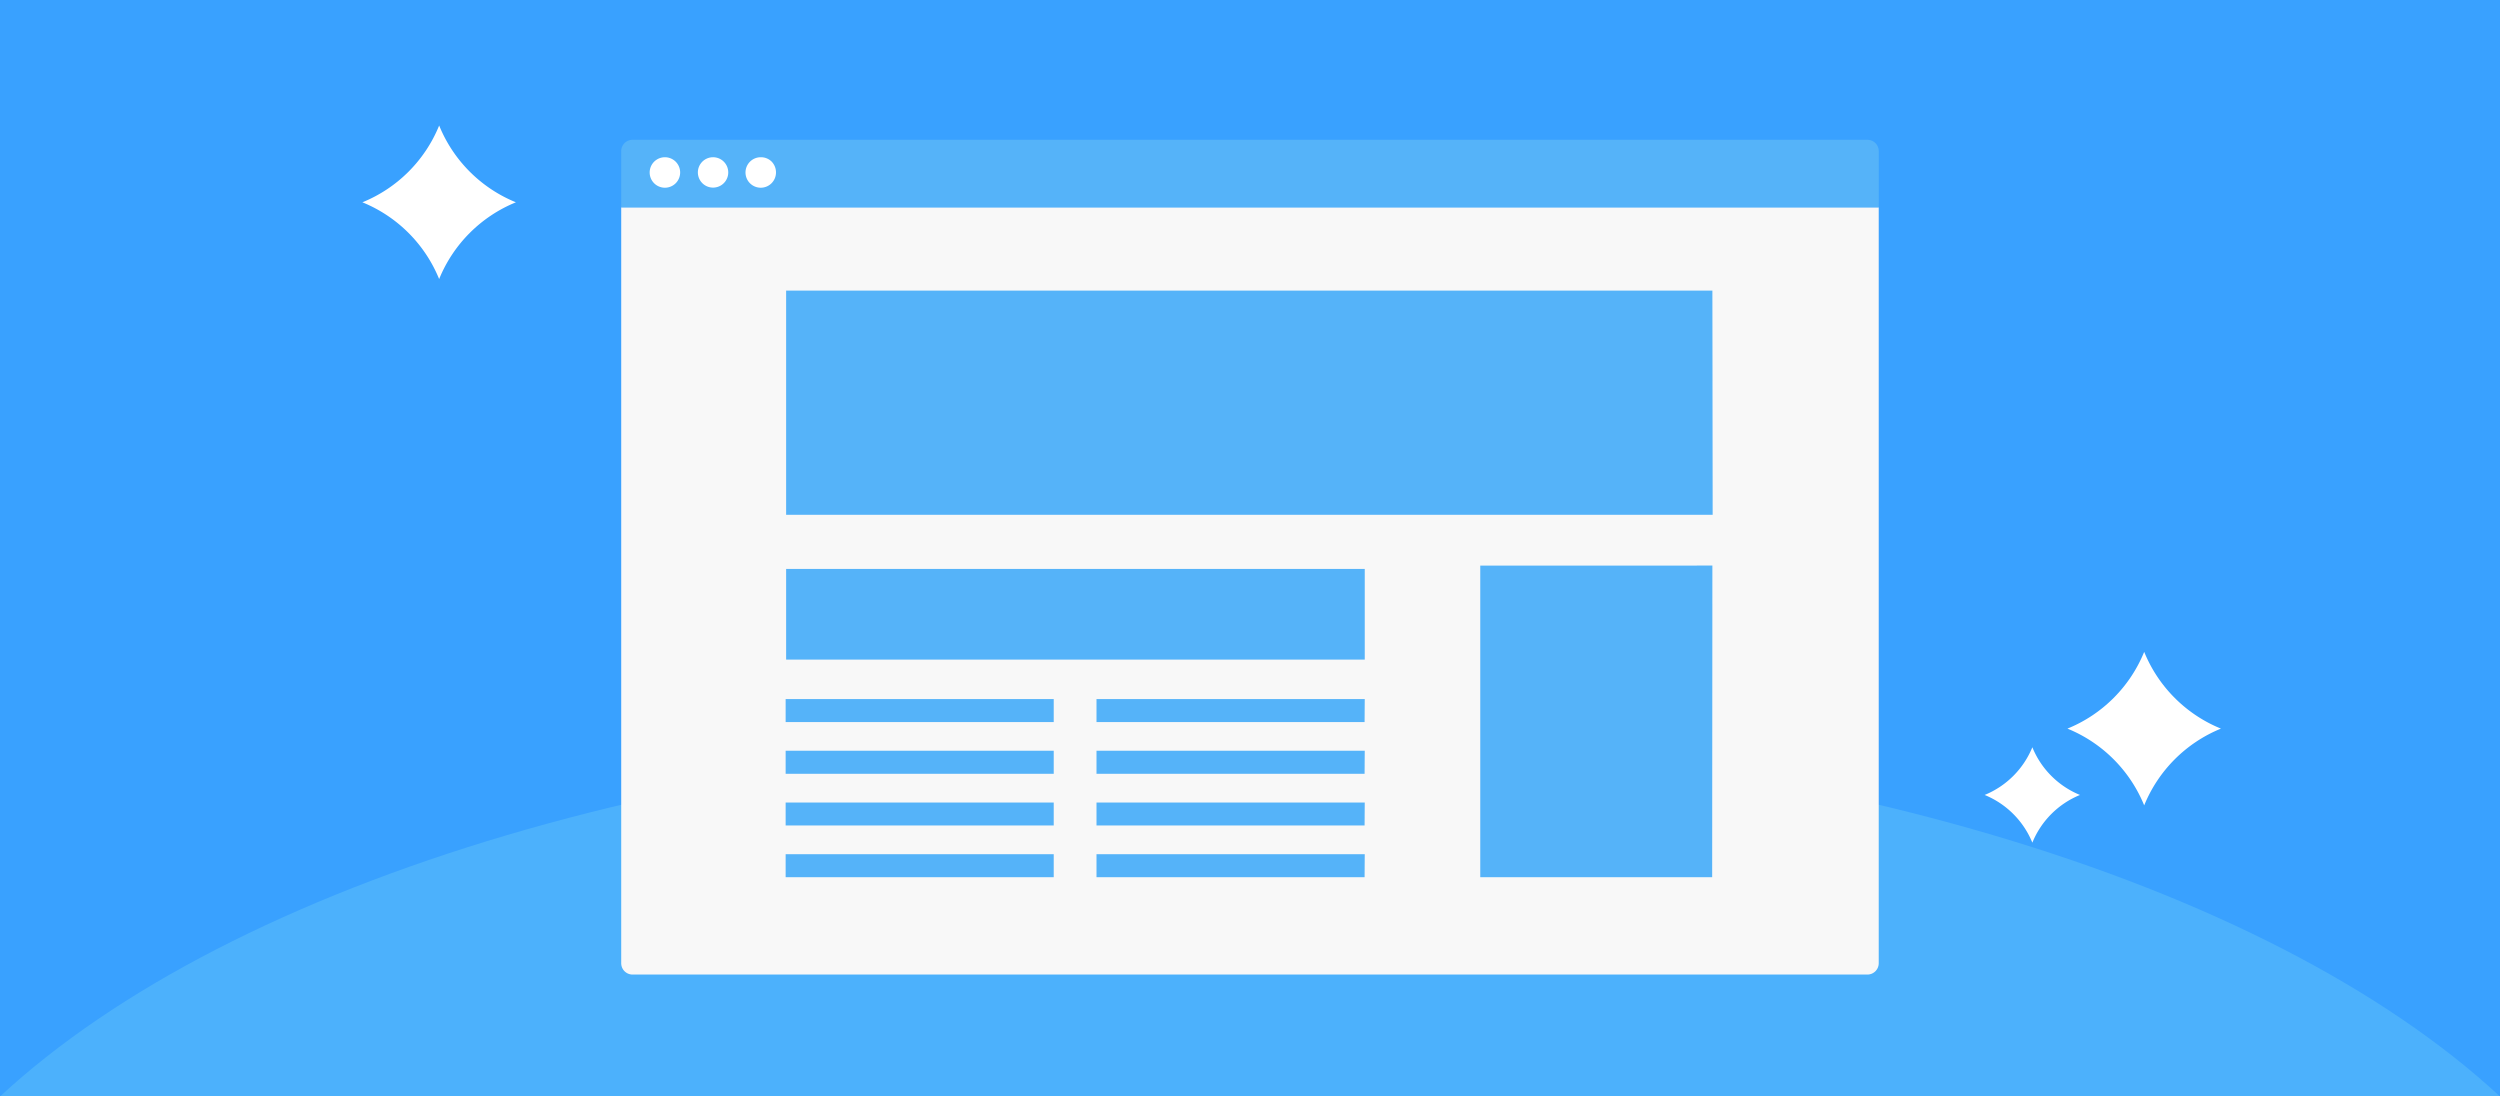
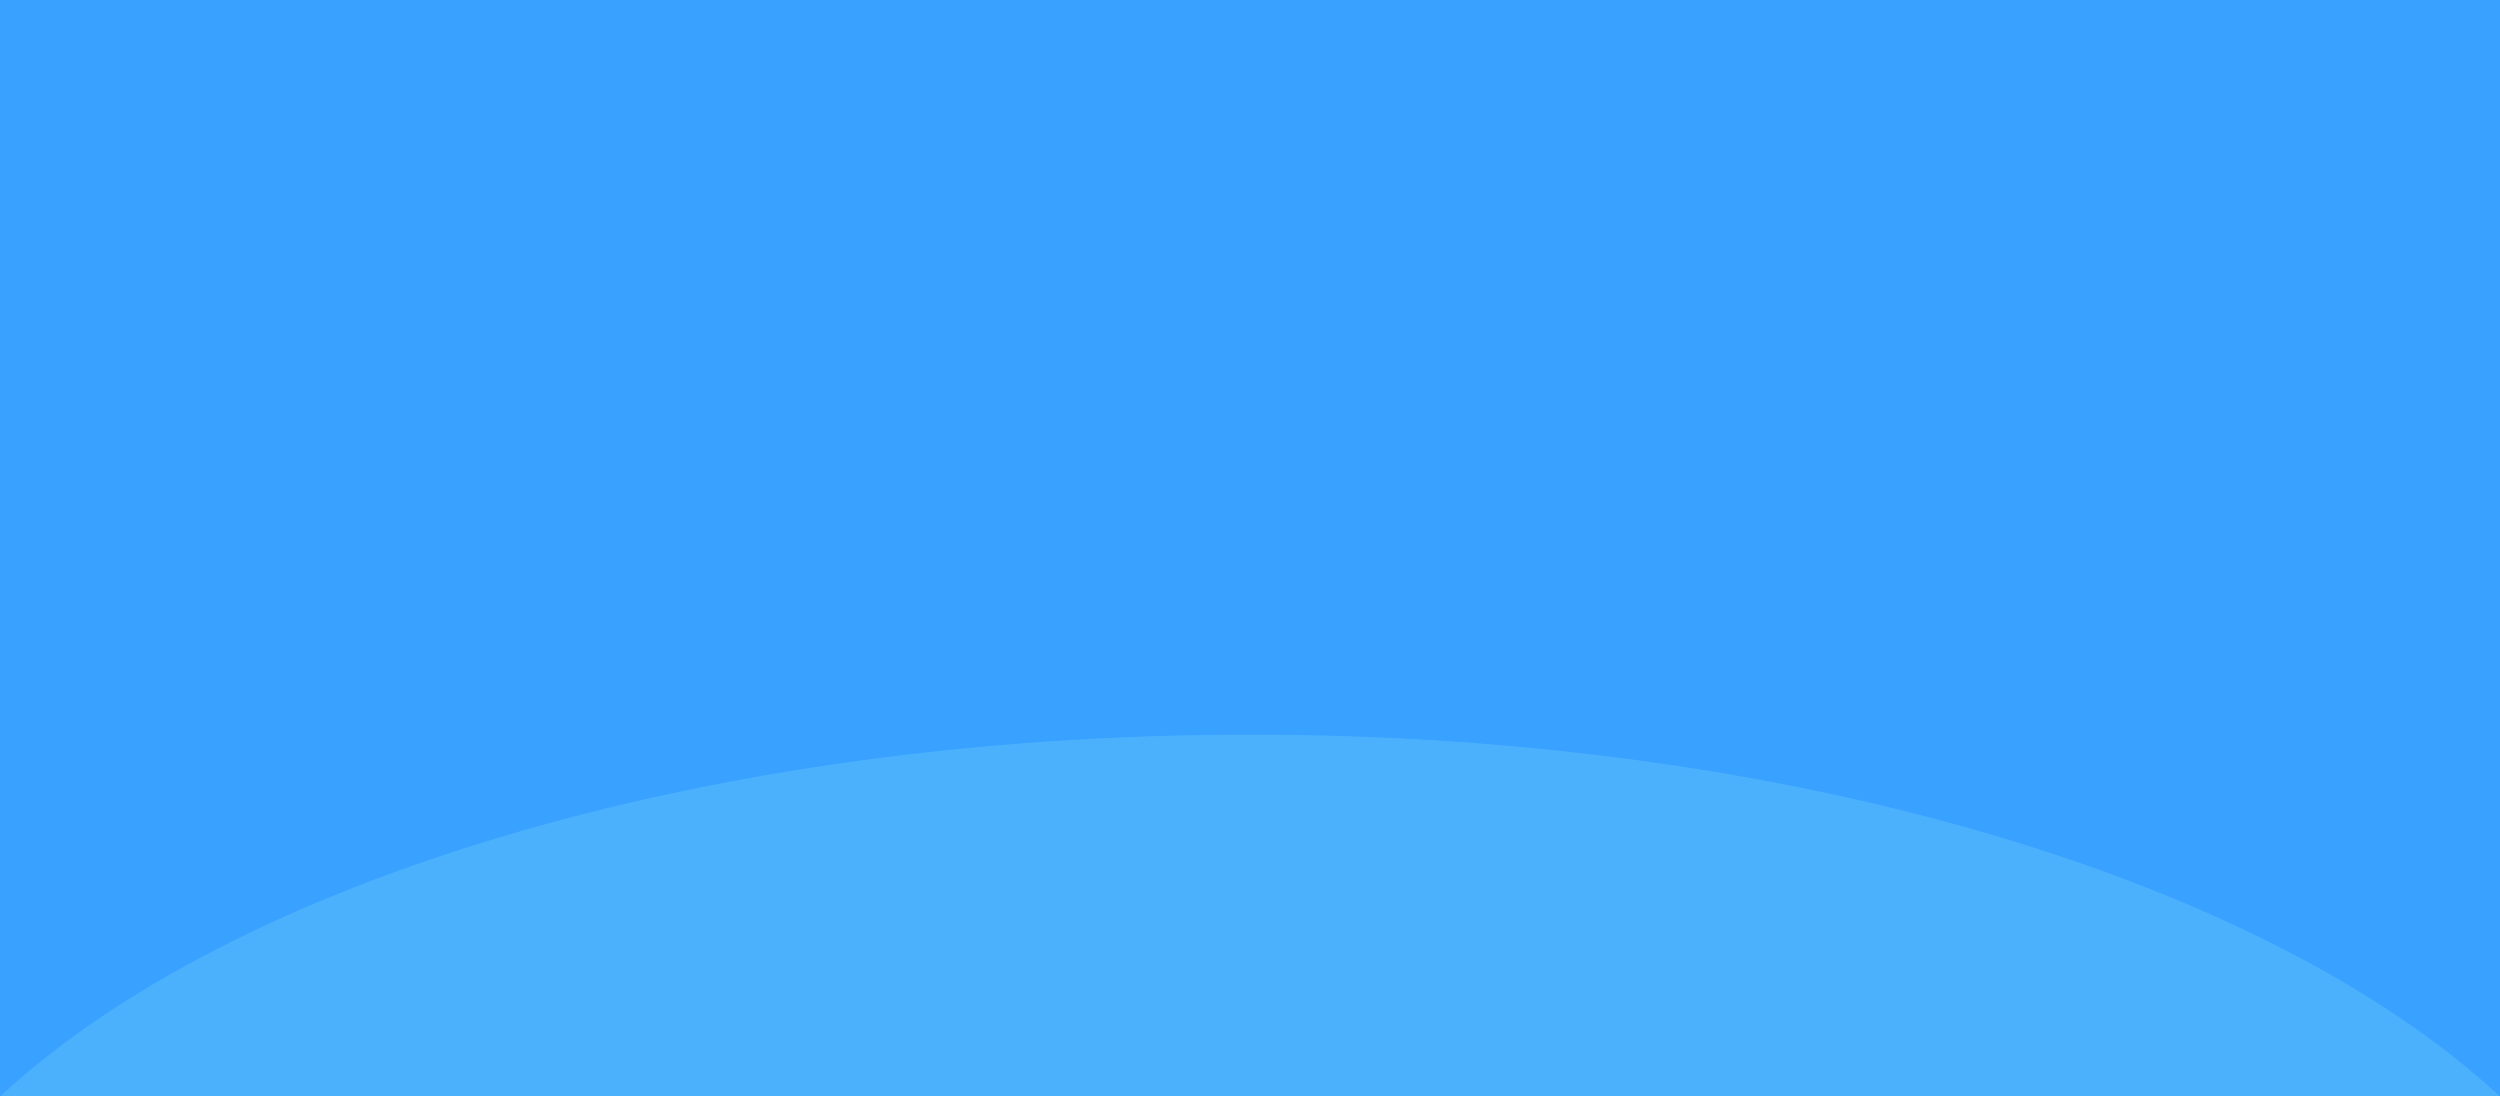
<svg xmlns="http://www.w3.org/2000/svg" viewBox="0 0 456 200" width="456" height="200">
  <defs>
    <style>.a{fill:#39a1ff}.b{fill:#4cb1fc}.c{fill:#f8f8f8}.d{fill:#55b3f9}.e{fill:#fff}.f{fill:none}</style>
  </defs>
  <g>
    <rect class="a" width="456" height="200" />
    <path class="b" d="M228,134c-99.52,0-185.76,26.83-228,66H456C413.76,160.83,327.52,134,228,134Z" />
-     <path class="c" d="M113.31,175.69a2.07,2.07,0,0,0,2.07,2.07H340.61a2.07,2.07,0,0,0,2.07-2.07V37.82H113.31Z" />
-     <path class="d" d="M342.69,27.57V37.82H113.31V27.57a2.07,2.07,0,0,1,2.07-2.07H340.61a2.06,2.06,0,0,1,2.07,2.07ZM192.2,127.51H143.3v4.19h48.9Zm0,9.43H143.3v4.2h48.9Zm0,9.44H143.3v4.19h48.9Zm0,9.43H143.3V160h48.9Zm56.73-28.3H200v4.19h48.9Zm0,9.43H200v4.2h48.9Zm0,9.44H200v4.19h48.9Zm0,9.43H200V160h48.9Zm63.41-52.65H270V160h42.3Zm-63.41.61H143.39v16.54H248.93ZM312.34,53H143.39v40.9h169Z" />
-     <path class="e" d="M121.28,28.68a2.78,2.78,0,1,0,2.78,2.78h0A2.78,2.78,0,0,0,121.28,28.68Zm8.74,0a2.77,2.77,0,1,0,2,.81A2.77,2.77,0,0,0,130,28.68Zm8.75,0a2.78,2.78,0,1,0,2.77,2.79,2.82,2.82,0,0,0-.8-2A2.75,2.75,0,0,0,138.77,28.68Z" />
-     <rect class="f" width="456" height="200" />
-     <path class="e" d="M405.1,132.9h0a25.5,25.5,0,0,0-14,14h0a25.5,25.5,0,0,0-14-14h0a25.47,25.47,0,0,0,14-14h0A25.47,25.47,0,0,0,405.1,132.9Zm-325-110h0a25.47,25.47,0,0,1-14,14h0a25.5,25.5,0,0,1,14,14h0a25.5,25.5,0,0,1,14-14h0A25.47,25.47,0,0,1,80.11,22.91ZM370.7,136.3h0A15.9,15.9,0,0,1,362,145h0a15.9,15.9,0,0,1,8.7,8.7h0a15.85,15.85,0,0,1,8.69-8.7h0A15.85,15.85,0,0,1,370.7,136.3Z" />
  </g>
</svg>